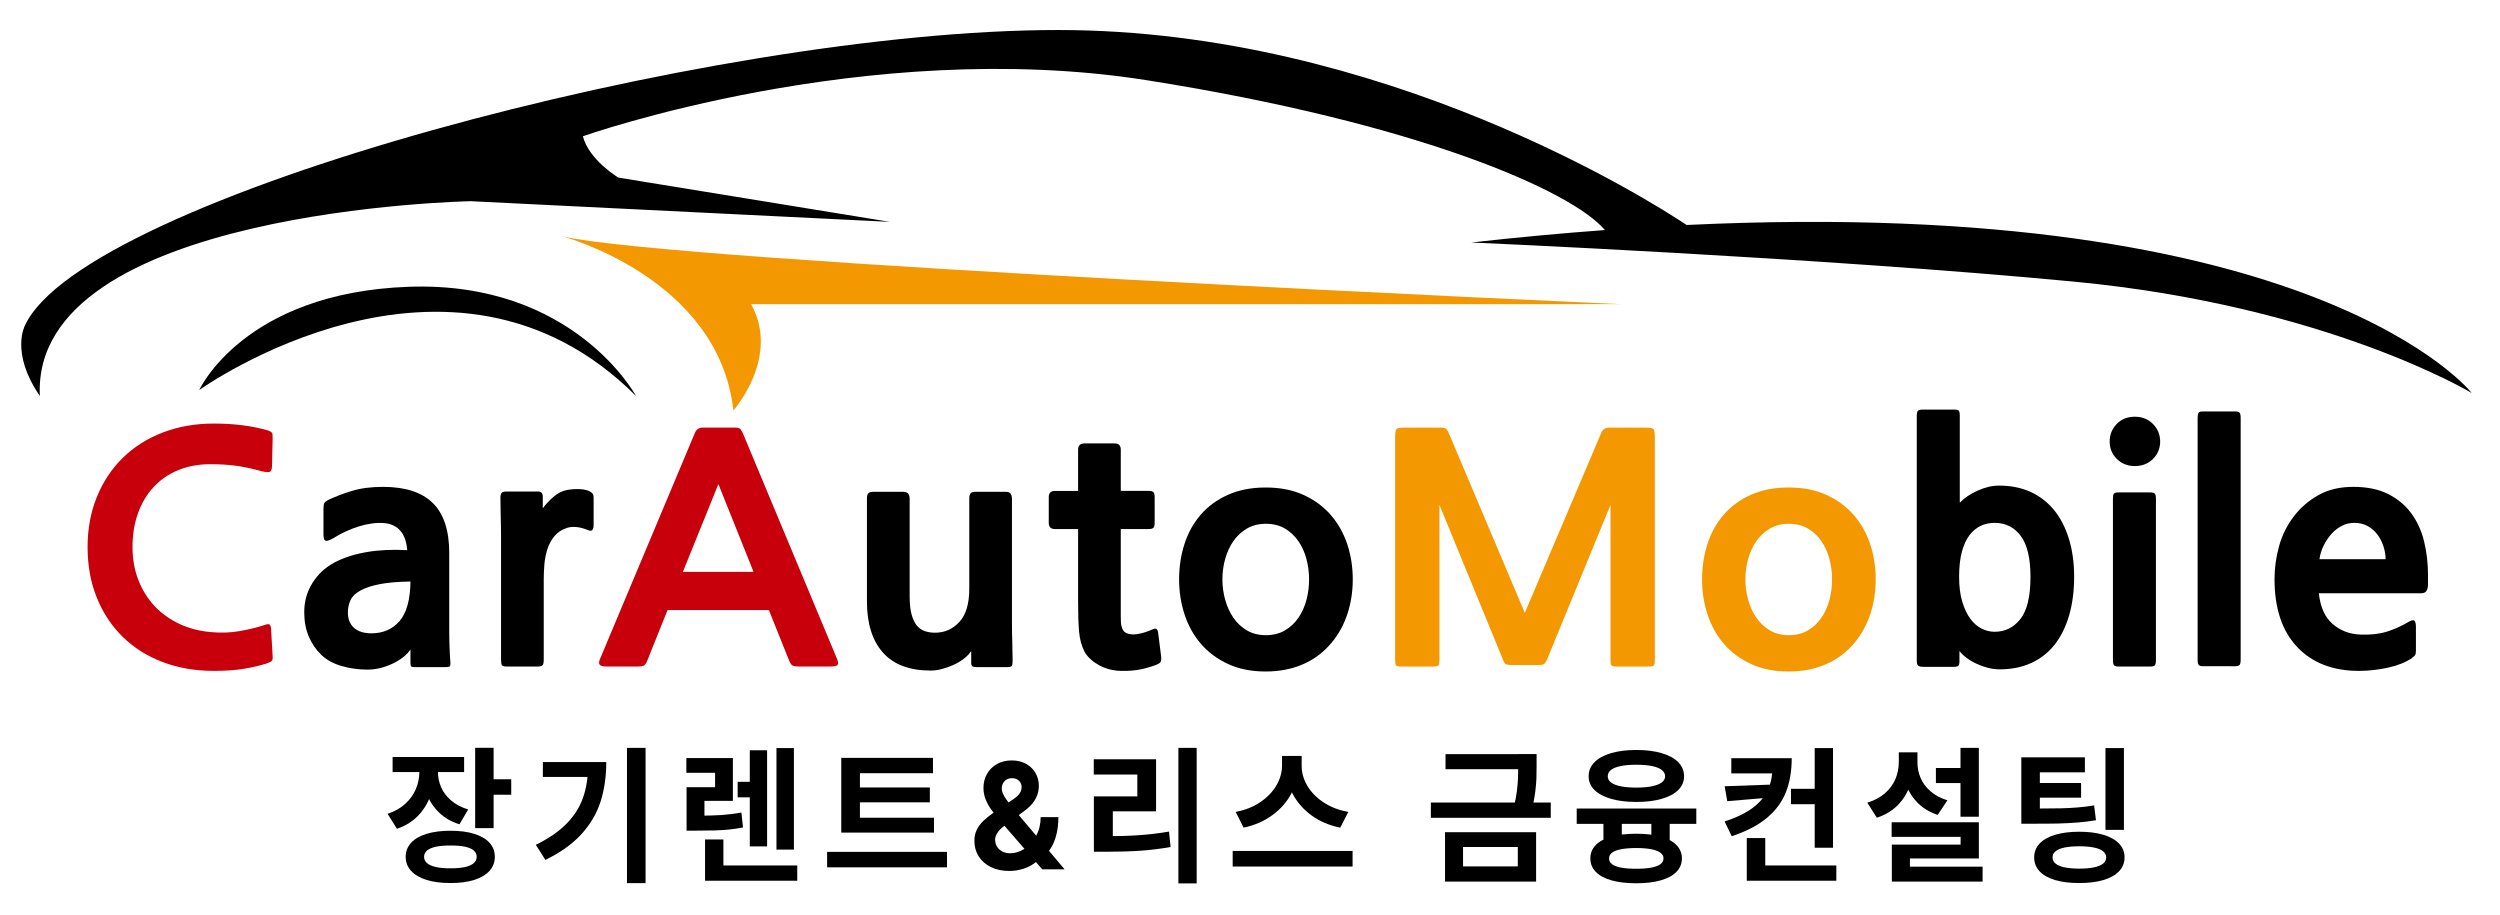
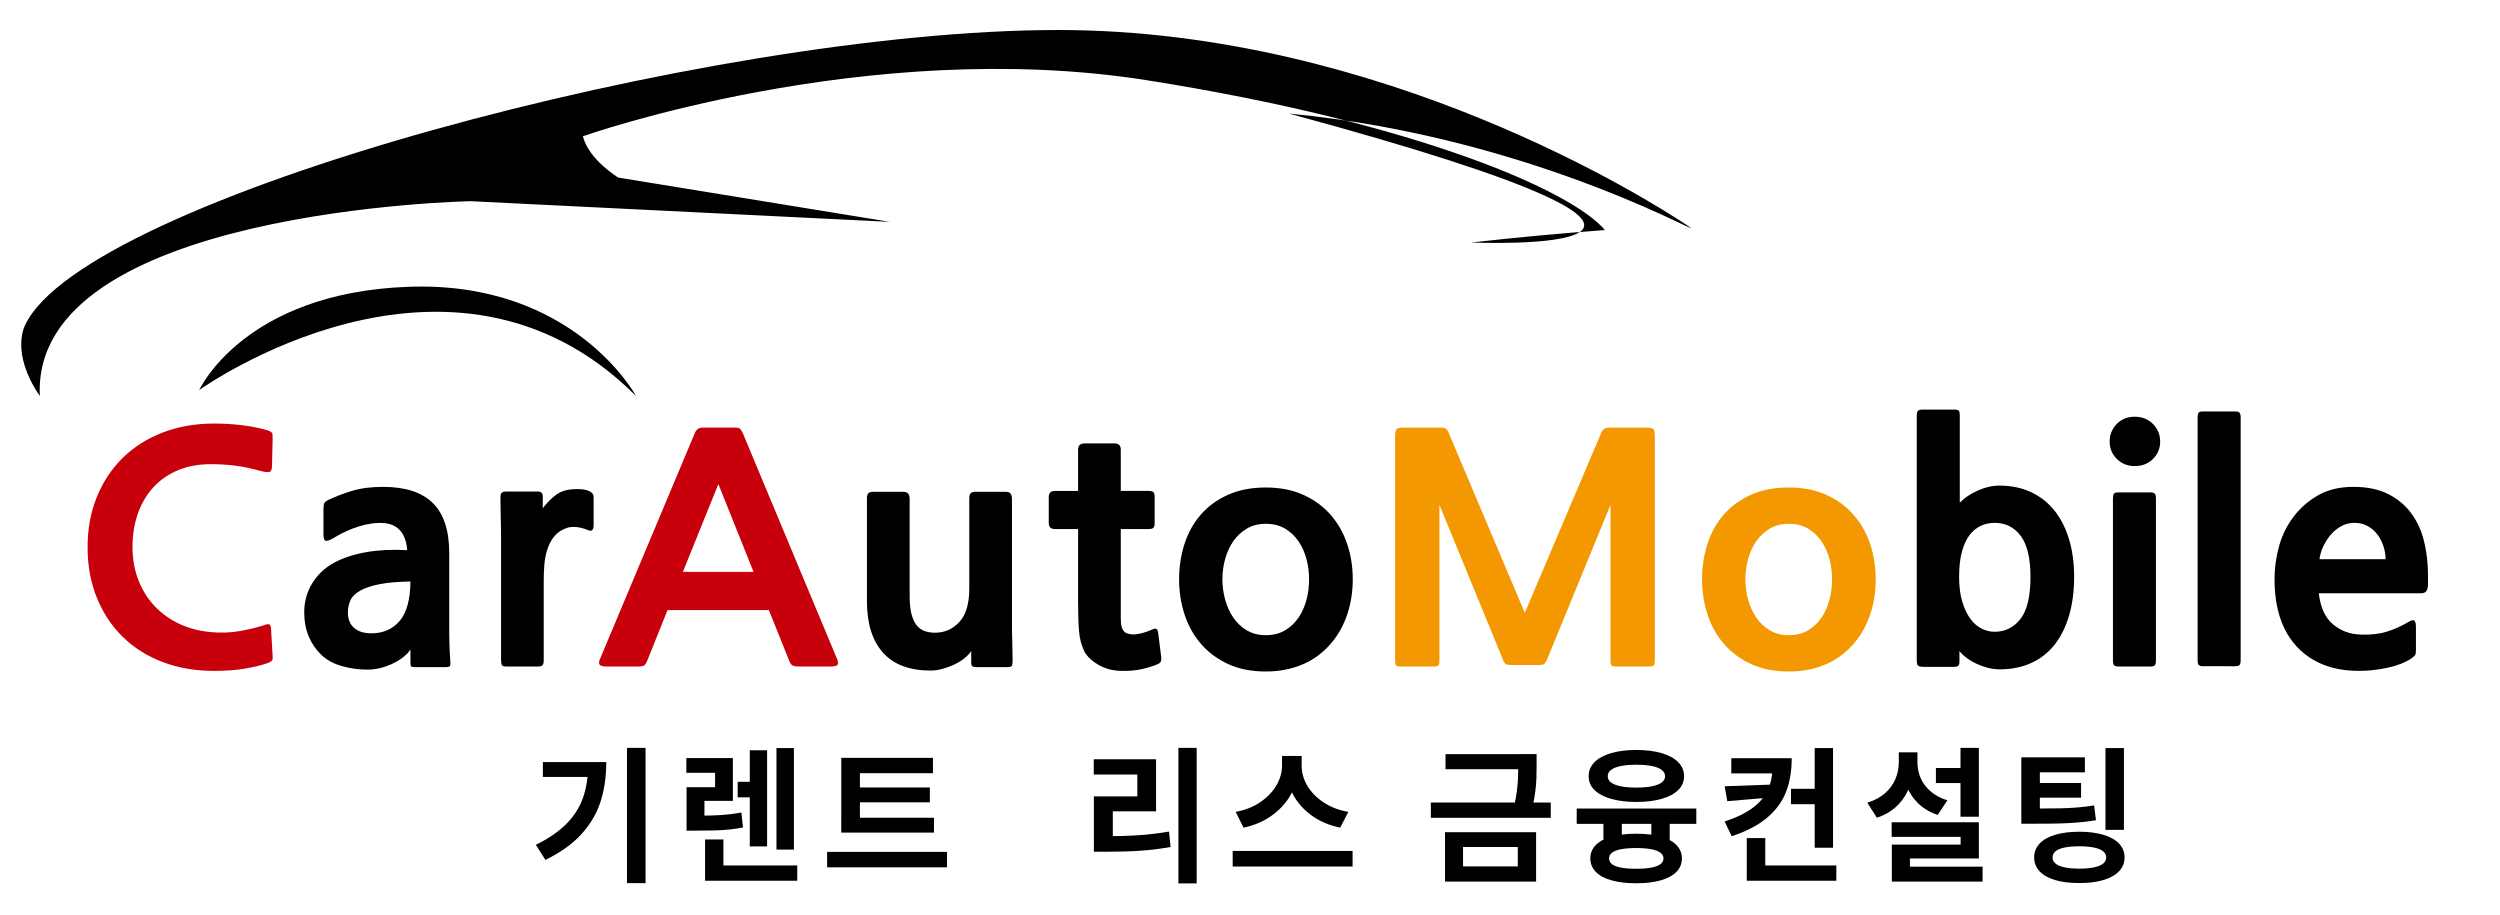
<svg xmlns="http://www.w3.org/2000/svg" version="1.1" id="레이어_1" x="0px" y="0px" width="197.5px" height="72.25px" viewBox="0 0 197.5 72.25" enable-background="new 0 0 197.5 72.25" xml:space="preserve">
-   <path fill="#F39800" d="M128.119,24.029c0,0-75.237-3.331-83.703-5.362c0,0,12.357,3.264,13.523,13.756c0,0,3.73-4.197,1.399-8.394  H128.119z" />
-   <path d="M116.229,19.158c3.686-0.416,7.19-0.734,10.559-0.984c-2.595-3.082-14.686-8.441-36.206-11.839  c-22.15-3.498-44.533,4.43-44.533,4.43c0.467,1.865,2.798,3.264,2.798,3.264l21.45,3.498l-33.108-1.632  c0,0-34.781,0.648-34.04,15.389c-2.371-3.45-1.166-5.596-1.166-5.596C6.645,15.661,56.074,2.371,83.586,2.371  c25.671,0,46.927,13.584,49.658,15.402c49.804-2.369,62.023,13.276,62.023,13.276s-11.42-6.895-31.404-8.798  C143.88,20.348,116.229,19.158,116.229,19.158" />
+   <path d="M116.229,19.158c3.686-0.416,7.19-0.734,10.559-0.984c-2.595-3.082-14.686-8.441-36.206-11.839  c-22.15-3.498-44.533,4.43-44.533,4.43c0.467,1.865,2.798,3.264,2.798,3.264l21.45,3.498l-33.108-1.632  c0,0-34.781,0.648-34.04,15.389c-2.371-3.45-1.166-5.596-1.166-5.596C6.645,15.661,56.074,2.371,83.586,2.371  c25.671,0,46.927,13.584,49.658,15.402s-11.42-6.895-31.404-8.798  C143.88,20.348,116.229,19.158,116.229,19.158" />
  <path d="M32.292,22.655c-13.056,0.466-16.554,8.16-16.554,8.16s19.818-14.222,34.507,0.467  C50.245,31.282,45.349,22.189,32.292,22.655" />
  <path fill="#C7000B" d="M21.075,52.41c-0.498,0.163-1.086,0.303-1.764,0.417C18.633,52.942,17.832,53,16.905,53  c-1.476,0-2.828-0.233-4.054-0.699c-1.227-0.467-2.278-1.127-3.153-1.986c-0.875-0.857-1.558-1.888-2.046-3.088  c-0.489-1.202-0.733-2.538-0.733-4.01c0-1.438,0.244-2.756,0.733-3.958c0.488-1.201,1.171-2.23,2.046-3.089  c0.875-0.859,1.927-1.524,3.153-1.999c1.227-0.473,2.579-0.71,4.054-0.71c0.771,0,1.519,0.044,2.24,0.134  c0.72,0.09,1.39,0.226,2.007,0.404c0.239,0.082,0.365,0.18,0.373,0.294c0.009,0.115,0.013,0.254,0.013,0.417l-0.051,2.108  c0,0.277-0.069,0.433-0.206,0.465c-0.138,0.034-0.361,0.01-0.67-0.072c-0.772-0.213-1.463-0.356-2.072-0.43  c-0.61-0.074-1.239-0.111-1.893-0.111c-0.96,0-1.822,0.16-2.586,0.479c-0.764,0.317-1.412,0.768-1.944,1.348  s-0.94,1.271-1.223,2.071c-0.283,0.803-0.425,1.686-0.425,2.647c0,0.948,0.155,1.819,0.464,2.612  c0.309,0.792,0.738,1.479,1.287,2.06c0.549,0.579,1.197,1.045,1.944,1.397c0.747,0.351,1.565,0.566,2.458,0.649  c0.824,0.081,1.613,0.053,2.368-0.087c0.755-0.139,1.374-0.289,1.854-0.454c0.223-0.08,0.369-0.102,0.438-0.062  c0.068,0.043,0.11,0.144,0.129,0.308l0.128,2.206c0.017,0.181-0.007,0.303-0.077,0.367C21.392,52.279,21.264,52.345,21.075,52.41" />
  <path d="M32.787,52.705c-0.155,0-0.253-0.017-0.296-0.05c-0.043-0.032-0.065-0.13-0.065-0.293v-1.055  c-0.292,0.441-0.768,0.818-1.427,1.127c-0.661,0.311-1.318,0.466-1.97,0.466c-0.704,0-1.382-0.094-2.034-0.282  c-0.651-0.187-1.189-0.481-1.608-0.881c-0.421-0.401-0.751-0.884-0.991-1.446c-0.241-0.564-0.361-1.206-0.361-1.926  c0-0.849,0.215-1.618,0.644-2.303c0.429-0.688,1-1.222,1.712-1.607c0.712-0.384,1.558-0.661,2.536-0.834  c0.978-0.171,2.06-0.224,3.244-0.159c-0.103-1.29-0.688-2-1.751-2.132c-0.343-0.033-0.69-0.025-1.042,0.025  c-0.352,0.048-0.696,0.125-1.03,0.231c-0.334,0.105-0.657,0.229-0.966,0.369c-0.309,0.137-0.583,0.28-0.824,0.428  c-0.36,0.229-0.617,0.344-0.772,0.344c-0.154,0-0.232-0.164-0.232-0.491v-2.034c0-0.212,0.022-0.364,0.065-0.454  c0.042-0.09,0.167-0.184,0.373-0.281c0.515-0.245,1.12-0.475,1.814-0.687c0.695-0.212,1.515-0.318,2.458-0.318  c1.751,0,3.059,0.425,3.925,1.274c0.867,0.851,1.3,2.165,1.3,3.946v5.59v0.698c0,0.255,0.003,0.512,0.013,0.772  c0.009,0.263,0.017,0.511,0.026,0.748c0.008,0.237,0.021,0.444,0.038,0.626c0.035,0.326,0.017,0.506-0.051,0.538  c-0.069,0.033-0.189,0.05-0.36,0.05H32.787z M32.426,45.939c-0.978,0.015-1.785,0.085-2.419,0.207s-1.145,0.291-1.532,0.504  c-0.386,0.212-0.648,0.464-0.785,0.76c-0.137,0.295-0.206,0.622-0.206,0.979c0,0.524,0.163,0.929,0.489,1.214  c0.326,0.287,0.781,0.429,1.365,0.429c0.927,0,1.668-0.322,2.227-0.968C32.122,48.418,32.409,47.377,32.426,45.939" />
  <path d="M46.431,41.869c-0.327-0.13-0.627-0.208-0.902-0.233c-0.274-0.024-0.514-0.004-0.72,0.062  c-0.412,0.132-0.743,0.344-0.992,0.638s-0.437,0.638-0.566,1.03c-0.129,0.392-0.21,0.8-0.245,1.226  c-0.034,0.424-0.051,0.834-0.051,1.227v6.323c0,0.197-0.03,0.331-0.09,0.405c-0.061,0.072-0.185,0.109-0.374,0.109h-2.471  c-0.189,0-0.309-0.032-0.361-0.098c-0.05-0.064-0.076-0.213-0.076-0.44v-9.709c0-0.522-0.01-1.069-0.026-1.642  c-0.017-0.573-0.024-1.047-0.024-1.423c0-0.212,0.034-0.352,0.103-0.417c0.068-0.065,0.197-0.098,0.386-0.098h2.471  c0.258,0,0.387,0.132,0.387,0.393v0.935c0.222-0.312,0.506-0.613,0.848-0.908c0.343-0.295,0.704-0.476,1.082-0.542  c0.36-0.064,0.716-0.085,1.068-0.061c0.352,0.025,0.622,0.101,0.811,0.233c0.086,0.065,0.142,0.126,0.167,0.185  c0.026,0.057,0.04,0.15,0.04,0.28v2.134c0,0.18-0.035,0.31-0.104,0.392C46.721,41.951,46.601,41.951,46.431,41.869" />
  <path fill="#C7000B" d="M63.084,52.655c-0.189,0-0.335-0.021-0.438-0.061c-0.103-0.041-0.197-0.16-0.283-0.355l-1.622-4.045h-8.005  l-1.622,4.045c-0.086,0.195-0.176,0.314-0.271,0.355c-0.093,0.04-0.235,0.061-0.424,0.061h-2.497c-0.275,0-0.455-0.044-0.541-0.134  c-0.085-0.09-0.077-0.249,0.026-0.479l7.491-17.847c0.12-0.278,0.326-0.417,0.618-0.417h2.497c0.223,0,0.369,0.029,0.438,0.086  c0.068,0.057,0.146,0.176,0.232,0.356l7.438,17.822c0.102,0.245,0.115,0.408,0.039,0.49c-0.077,0.082-0.263,0.122-0.554,0.122  H63.084z M53.946,45.18h5.586l-2.78-6.938L53.946,45.18z" />
  <path d="M77.189,52.705c-0.189,0-0.313-0.025-0.373-0.075c-0.06-0.047-0.09-0.137-0.09-0.268V51.43  c-0.153,0.229-0.355,0.438-0.604,0.626c-0.25,0.188-0.519,0.347-0.812,0.478c-0.292,0.13-0.591,0.236-0.9,0.318  c-0.309,0.082-0.601,0.123-0.875,0.123c-1.683,0-2.944-0.475-3.785-1.422c-0.841-0.948-1.262-2.295-1.262-4.046v-8.139  c0-0.18,0.035-0.31,0.103-0.392c0.069-0.082,0.198-0.122,0.387-0.122h2.368c0.206,0,0.343,0.054,0.412,0.158  c0.069,0.107,0.104,0.234,0.104,0.381v7.696c0,0.572,0.046,1.043,0.142,1.411c0.094,0.367,0.227,0.662,0.399,0.882  c0.171,0.221,0.382,0.376,0.631,0.466c0.248,0.09,0.527,0.136,0.835,0.136c0.755,0,1.395-0.282,1.917-0.847  c0.524-0.563,0.787-1.442,0.787-2.636v-7.134c0-0.18,0.034-0.31,0.103-0.392c0.068-0.082,0.197-0.122,0.386-0.122h2.393  c0.207,0,0.339,0.057,0.399,0.171c0.06,0.114,0.09,0.246,0.09,0.392v9.831c0,0.489,0.008,1.001,0.026,1.532  c0.017,0.531,0.026,1,0.026,1.41c0,0.212-0.022,0.35-0.065,0.417c-0.043,0.065-0.183,0.098-0.423,0.098H77.189z" />
  <path d="M91.425,52.484c-0.344,0.146-0.756,0.272-1.235,0.38c-0.481,0.106-1.03,0.151-1.648,0.136  c-0.635-0.018-1.21-0.168-1.725-0.454c-0.515-0.287-0.892-0.634-1.133-1.043c-0.239-0.473-0.386-1.008-0.437-1.604  c-0.052-0.597-0.077-1.369-0.077-2.316v-5.787h-1.828c-0.327,0-0.49-0.163-0.49-0.489v-2.034c0-0.327,0.163-0.491,0.49-0.491h1.828  V35.52c0-0.326,0.17-0.49,0.513-0.49h2.369c0.326,0,0.489,0.165,0.489,0.49v3.261h2.189c0.206,0,0.337,0.037,0.399,0.109  c0.06,0.074,0.089,0.202,0.089,0.382v2.034c0,0.179-0.029,0.306-0.089,0.38c-0.062,0.072-0.193,0.109-0.399,0.109h-2.189v5.493  v1.434c0,0.367,0.017,0.608,0.052,0.723c0.067,0.311,0.214,0.508,0.437,0.588c0.223,0.082,0.464,0.107,0.721,0.075  c0.258-0.033,0.506-0.091,0.747-0.172c0.24-0.083,0.429-0.155,0.566-0.221c0.138-0.065,0.241-0.071,0.309-0.013  c0.069,0.057,0.112,0.175,0.129,0.355l0.232,1.838c0.017,0.147,0.007,0.266-0.027,0.355C91.673,52.341,91.579,52.418,91.425,52.484" />
  <path d="M105.222,50.743c-0.637,0.77-1.396,1.346-2.279,1.729c-0.884,0.385-1.865,0.576-2.947,0.576  c-1.133,0-2.124-0.196-2.972-0.588c-0.85-0.393-1.562-0.919-2.137-1.581c-0.576-0.663-1.009-1.435-1.3-2.317  c-0.292-0.882-0.438-1.814-0.438-2.794c0-0.98,0.141-1.913,0.426-2.795c0.282-0.883,0.712-1.654,1.287-2.317  c0.575-0.662,1.291-1.185,2.149-1.568c0.857-0.384,1.853-0.576,2.985-0.576s2.128,0.195,2.986,0.589  c0.858,0.393,1.574,0.919,2.148,1.581c0.575,0.662,1.009,1.431,1.301,2.305c0.291,0.874,0.437,1.802,0.437,2.782  c0,0.964-0.141,1.876-0.424,2.733S105.751,50.107,105.222,50.743 M99.995,41.379c-0.566,0-1.064,0.127-1.493,0.379  c-0.429,0.255-0.785,0.586-1.069,0.994c-0.283,0.408-0.496,0.875-0.643,1.397c-0.146,0.522-0.219,1.063-0.219,1.618  s0.073,1.095,0.219,1.617c0.146,0.524,0.36,0.993,0.643,1.409c0.284,0.417,0.64,0.753,1.069,1.005  c0.429,0.255,0.927,0.381,1.493,0.381c0.584,0,1.09-0.126,1.519-0.381c0.429-0.252,0.784-0.588,1.068-1.005  c0.283-0.416,0.493-0.885,0.631-1.409c0.138-0.522,0.205-1.062,0.205-1.617c0-0.54-0.067-1.07-0.205-1.593  c-0.138-0.523-0.348-0.994-0.631-1.411c-0.284-0.415-0.64-0.751-1.068-1.006C101.085,41.506,100.579,41.379,99.995,41.379" />
  <path fill="#F39800" d="M127.718,52.655c-0.223,0-0.36-0.028-0.411-0.086c-0.052-0.058-0.077-0.183-0.077-0.379V39.884l-5.02,12.233  c-0.086,0.179-0.164,0.293-0.232,0.343c-0.068,0.048-0.197,0.073-0.386,0.073h-2.24c-0.188,0-0.321-0.025-0.398-0.073  c-0.077-0.05-0.151-0.164-0.219-0.343l-5.02-12.233V52.19c0,0.196-0.025,0.321-0.078,0.379c-0.051,0.058-0.188,0.086-0.411,0.086  h-2.522c-0.223,0-0.359-0.028-0.411-0.086s-0.078-0.183-0.078-0.379V34.515c0-0.343,0.039-0.552,0.115-0.625  c0.077-0.074,0.287-0.11,0.632-0.11h2.883c0.155,0,0.274,0.024,0.361,0.074c0.084,0.048,0.162,0.155,0.229,0.318l6.024,14.244  l6.049-14.244c0.103-0.261,0.318-0.392,0.645-0.392h2.805c0.362,0,0.579,0.037,0.657,0.11c0.077,0.073,0.116,0.282,0.116,0.625  V52.19c0,0.196-0.031,0.321-0.092,0.379c-0.059,0.058-0.192,0.086-0.397,0.086H127.718z" />
  <path fill="#F39800" d="M146.535,50.743c-0.636,0.77-1.395,1.346-2.278,1.729c-0.884,0.385-1.865,0.576-2.947,0.576  c-1.133,0-2.124-0.196-2.973-0.588c-0.851-0.393-1.562-0.919-2.136-1.581c-0.578-0.663-1.01-1.435-1.301-2.317  c-0.291-0.882-0.438-1.814-0.438-2.794c0-0.98,0.142-1.913,0.426-2.795c0.283-0.883,0.712-1.654,1.287-2.317  c0.574-0.662,1.291-1.185,2.149-1.568c0.857-0.384,1.853-0.576,2.985-0.576c1.132,0,2.128,0.195,2.986,0.589  c0.857,0.393,1.573,0.919,2.147,1.581c0.575,0.662,1.01,1.431,1.302,2.305c0.29,0.874,0.437,1.802,0.437,2.782  c0,0.964-0.141,1.876-0.424,2.733C147.474,49.358,147.066,50.107,146.535,50.743 M141.31,41.379c-0.566,0-1.064,0.127-1.493,0.379  c-0.429,0.255-0.784,0.586-1.069,0.994c-0.282,0.408-0.496,0.875-0.642,1.397c-0.146,0.522-0.22,1.063-0.22,1.618  s0.073,1.095,0.22,1.617c0.146,0.524,0.359,0.993,0.642,1.409c0.285,0.417,0.641,0.753,1.069,1.005  c0.429,0.255,0.927,0.381,1.493,0.381c0.583,0,1.089-0.126,1.519-0.381c0.429-0.252,0.784-0.588,1.068-1.005  c0.283-0.416,0.493-0.885,0.63-1.409c0.139-0.522,0.206-1.062,0.206-1.617c0-0.54-0.067-1.07-0.206-1.593  c-0.137-0.523-0.347-0.994-0.63-1.411c-0.284-0.415-0.64-0.751-1.068-1.006C142.398,41.506,141.893,41.379,141.31,41.379" />
  <path d="M154.798,52.239c0,0.179-0.03,0.298-0.09,0.355c-0.062,0.057-0.176,0.086-0.349,0.086h-2.393  c-0.207,0-0.349-0.029-0.426-0.086c-0.077-0.058-0.116-0.2-0.116-0.429V32.872c0-0.229,0.034-0.372,0.104-0.429  s0.196-0.086,0.386-0.086h2.445c0.206,0,0.335,0.028,0.386,0.086c0.053,0.058,0.078,0.201,0.078,0.429v6.839  c0.36-0.374,0.832-0.694,1.417-0.955c0.582-0.262,1.148-0.393,1.698-0.393c0.927,0,1.755,0.168,2.482,0.503  c0.73,0.334,1.349,0.813,1.854,1.434c0.506,0.621,0.896,1.378,1.17,2.269c0.275,0.891,0.413,1.892,0.413,3.003  c0,1.128-0.133,2.145-0.399,3.052c-0.266,0.908-0.647,1.675-1.144,2.306c-0.499,0.628-1.113,1.11-1.843,1.445  s-1.566,0.503-2.508,0.503c-0.31,0-0.618-0.042-0.927-0.122c-0.31-0.082-0.606-0.189-0.888-0.32  c-0.285-0.13-0.547-0.285-0.787-0.465s-0.429-0.359-0.565-0.54V52.239z M157.577,41.306c-0.396,0-0.759,0.078-1.095,0.233  c-0.332,0.155-0.63,0.399-0.888,0.734c-0.256,0.335-0.458,0.772-0.604,1.312c-0.146,0.54-0.22,1.202-0.22,1.986  c0,0.752,0.081,1.401,0.245,1.949c0.163,0.547,0.374,0.996,0.63,1.348c0.258,0.353,0.554,0.613,0.889,0.785  c0.334,0.171,0.683,0.257,1.042,0.257c0.823,0,1.501-0.335,2.033-1.005c0.532-0.671,0.798-1.781,0.798-3.334  c0-1.472-0.256-2.55-0.771-3.236C159.122,41.648,158.435,41.306,157.577,41.306" />
  <path d="M168.646,36.819c-0.566,0-1.039-0.188-1.416-0.564c-0.378-0.376-0.566-0.833-0.566-1.373c0-0.538,0.185-1,0.554-1.384  c0.368-0.385,0.844-0.576,1.429-0.576c0.582,0,1.063,0.191,1.441,0.576c0.377,0.385,0.565,0.846,0.565,1.384  c0,0.54-0.188,0.997-0.565,1.373C169.71,36.631,169.229,36.819,168.646,36.819 M167.334,52.655c-0.155,0-0.263-0.032-0.322-0.098  c-0.061-0.064-0.09-0.195-0.09-0.392V39.394c0-0.196,0.025-0.327,0.076-0.393c0.053-0.064,0.163-0.099,0.336-0.099h2.548  c0.171,0,0.287,0.034,0.348,0.099c0.059,0.065,0.089,0.196,0.089,0.393v12.772c0,0.196-0.03,0.327-0.089,0.392  c-0.061,0.065-0.177,0.098-0.348,0.098H167.334z" />
  <path d="M174.025,52.631c-0.154,0-0.263-0.032-0.322-0.098c-0.061-0.065-0.091-0.195-0.091-0.393V32.995  c0-0.196,0.026-0.326,0.077-0.393c0.053-0.065,0.162-0.098,0.336-0.098h2.548c0.171,0,0.287,0.033,0.349,0.098  c0.059,0.066,0.09,0.197,0.09,0.393v19.146c0,0.197-0.031,0.327-0.09,0.393c-0.062,0.065-0.178,0.098-0.349,0.098H174.025z" />
  <path d="M191.812,46.258c-0.017,0.196-0.065,0.348-0.143,0.453c-0.077,0.107-0.219,0.158-0.425,0.158h-8.056  c0.12,1.097,0.484,1.906,1.093,2.429c0.609,0.522,1.336,0.8,2.176,0.833c0.789,0.033,1.48-0.04,2.071-0.221  c0.593-0.18,1.163-0.434,1.712-0.761c0.241-0.146,0.402-0.188,0.49-0.122c0.084,0.065,0.128,0.237,0.128,0.516v1.837  c0,0.181-0.021,0.304-0.063,0.368c-0.043,0.065-0.143,0.157-0.297,0.27c-0.497,0.327-1.128,0.572-1.893,0.737  c-0.762,0.162-1.514,0.245-2.251,0.245c-2.061,0-3.686-0.63-4.879-1.888c-1.191-1.26-1.788-3.049-1.788-5.37  c0-0.865,0.12-1.732,0.36-2.598c0.239-0.867,0.626-1.647,1.159-2.342c0.53-0.694,1.183-1.258,1.955-1.692  c0.772-0.433,1.69-0.648,2.755-0.648c1.08,0,1.994,0.188,2.741,0.563c0.746,0.376,1.355,0.883,1.827,1.52  c0.472,0.638,0.811,1.378,1.017,2.219c0.206,0.842,0.31,1.738,0.31,2.684V46.258z M185.993,41.306c-0.359,0-0.695,0.081-1.003,0.245  c-0.31,0.163-0.58,0.376-0.813,0.637c-0.23,0.262-0.433,0.564-0.604,0.907c-0.172,0.343-0.284,0.703-0.336,1.08h5.227  c0-0.327-0.056-0.663-0.167-1.005c-0.111-0.346-0.267-0.651-0.464-0.921s-0.45-0.494-0.758-0.675  C186.767,41.396,186.405,41.306,185.993,41.306" />
-   <path d="M33.986,62.906c-0.218,0.598-0.549,1.12-0.991,1.569c-0.443,0.448-0.989,0.781-1.638,0.999l-0.737-1.182  c0.556-0.183,1.021-0.445,1.396-0.79c0.376-0.344,0.656-0.734,0.838-1.171c0.182-0.436,0.273-0.889,0.276-1.362v-0.705h1.188v0.705  C34.316,61.665,34.205,62.311,33.986,62.906 M36.665,60.995h-5.649v-1.194h5.649V60.995z M37.461,65.872  c0.526,0.161,0.929,0.396,1.21,0.707c0.281,0.31,0.42,0.678,0.42,1.107c0,0.431-0.141,0.803-0.422,1.115  c-0.282,0.309-0.686,0.548-1.211,0.716c-0.527,0.164-1.147,0.245-1.863,0.242c-0.725,0.003-1.355-0.078-1.888-0.242  c-0.535-0.168-0.943-0.407-1.229-0.716c-0.286-0.313-0.429-0.685-0.429-1.115c0-0.43,0.143-0.798,0.429-1.107  c0.286-0.311,0.694-0.546,1.227-0.707c0.533-0.163,1.163-0.243,1.891-0.243C36.313,65.629,36.937,65.709,37.461,65.872   M34.852,62.198c0.17,0.39,0.434,0.737,0.791,1.043c0.356,0.307,0.805,0.542,1.344,0.707l-0.688,1.17  c-0.636-0.195-1.169-0.5-1.599-0.914c-0.431-0.413-0.752-0.896-0.967-1.448c-0.213-0.551-0.318-1.149-0.318-1.794v-0.697h1.182  v0.697C34.596,61.396,34.681,61.808,34.852,62.198 M34.448,66.889c-0.312,0.065-0.546,0.165-0.706,0.299s-0.24,0.3-0.24,0.499  c0,0.202,0.081,0.369,0.24,0.504s0.395,0.236,0.706,0.305c0.312,0.069,0.693,0.103,1.147,0.1c0.452,0.003,0.833-0.03,1.138-0.1  c0.307-0.068,0.537-0.17,0.692-0.305s0.233-0.302,0.233-0.504c0-0.199-0.078-0.365-0.233-0.499s-0.386-0.233-0.692-0.299  c-0.305-0.065-0.686-0.096-1.138-0.094C35.141,66.793,34.759,66.823,34.448,66.889 M38.995,65.422h-1.457v-6.343h1.457V65.422z   M40.387,62.783h-1.804v-1.221h1.804V62.783z" />
  <path d="M47.446,63.32c-0.299,0.934-0.801,1.789-1.507,2.569c-0.708,0.781-1.659,1.46-2.852,2.042l-0.757-1.19  c0.994-0.488,1.793-1.034,2.397-1.639c0.605-0.606,1.044-1.287,1.318-2.044c0.272-0.756,0.411-1.622,0.414-2.599v-0.258h1.437  C47.894,61.348,47.744,62.388,47.446,63.32 M47.128,61.377h-4.242v-1.175h4.242V61.377z M50.999,69.767h-1.468V59.079h1.468V69.767z  " />
  <path d="M57.897,63.269h-2.246v1.708h-1.412V62.19h2.253V61.05h-2.27v-1.163h3.675V63.269z M56.95,64.391  c0.527-0.035,1.066-0.101,1.619-0.2l0.129,1.177c-0.375,0.075-0.749,0.13-1.118,0.167c-0.368,0.035-0.745,0.058-1.13,0.069  c-0.385,0.011-0.874,0.017-1.467,0.017h-0.032h-0.712v-1.183h0.712C55.756,64.441,56.421,64.425,56.95,64.391 M57.149,69.268H55.7  v-2.95h1.449V69.268z M62.982,69.578H55.7v-1.207h7.283V69.578z M60.23,62.987h-1.955v-1.225h1.955V62.987z M60.601,66.865h-1.368  v-7.593h1.368V66.865z M62.718,67.117h-1.377v-8.022h1.377V67.117z" />
  <path d="M74.814,68.521h-9.472V67.3h9.472V68.521z M73.704,61.082h-5.77v3.842h-1.473v-5.053h7.243V61.082z M73.784,65.778H66.46  V64.6h7.324V65.778z M73.458,63.384h-5.96v-1.173h5.96V63.384z" />
-   <path d="M78.274,68.495c-0.417-0.207-0.737-0.491-0.962-0.852c-0.224-0.361-0.336-0.767-0.336-1.218c0-0.32,0.063-0.609,0.188-0.867  c0.124-0.258,0.298-0.491,0.517-0.704c0.22-0.211,0.502-0.437,0.845-0.678l1.582-1.078c0.139-0.092,0.253-0.187,0.341-0.284  c0.089-0.099,0.154-0.2,0.197-0.308c0.042-0.106,0.064-0.22,0.064-0.341c0-0.117-0.03-0.229-0.092-0.336  c-0.063-0.105-0.151-0.191-0.269-0.257c-0.116-0.065-0.25-0.097-0.404-0.097c-0.158,0-0.297,0.036-0.418,0.107  c-0.12,0.072-0.215,0.168-0.283,0.29c-0.069,0.122-0.103,0.255-0.103,0.398c0,0.153,0.036,0.307,0.111,0.466  c0.073,0.157,0.167,0.314,0.282,0.47c0.113,0.157,0.273,0.361,0.481,0.617l0.185,0.231l3.907,4.625H82.34l-3.251-3.746  c-0.063-0.071-0.131-0.154-0.209-0.249c-0.244-0.287-0.449-0.549-0.612-0.783c-0.164-0.235-0.301-0.493-0.411-0.774  c-0.109-0.28-0.164-0.573-0.164-0.881c0-0.409,0.094-0.78,0.282-1.109c0.188-0.332,0.45-0.591,0.789-0.78  c0.337-0.19,0.726-0.284,1.167-0.284c0.426,0,0.801,0.09,1.126,0.271c0.324,0.179,0.575,0.42,0.748,0.725  c0.175,0.305,0.263,0.637,0.263,0.999c0,0.264-0.042,0.511-0.127,0.743s-0.208,0.451-0.371,0.652  c-0.163,0.202-0.362,0.39-0.599,0.563l-1.677,1.253c-0.152,0.115-0.279,0.23-0.378,0.35c-0.099,0.118-0.174,0.239-0.225,0.359  c-0.051,0.119-0.077,0.234-0.077,0.342c0,0.205,0.049,0.389,0.147,0.551c0.098,0.164,0.239,0.293,0.421,0.387  c0.183,0.094,0.393,0.141,0.631,0.141c0.39,0,0.769-0.122,1.141-0.367c0.371-0.244,0.674-0.584,0.908-1.02  c0.234-0.437,0.35-0.926,0.35-1.467h1.4c0,0.512-0.052,0.975-0.159,1.387c-0.105,0.414-0.253,0.771-0.441,1.07  c-0.188,0.3-0.416,0.557-0.683,0.77c-0.083,0.057-0.159,0.104-0.226,0.146c-0.079,0.049-0.156,0.099-0.23,0.148  c-0.293,0.244-0.625,0.427-0.999,0.548c-0.375,0.121-0.755,0.182-1.141,0.182C79.177,68.806,78.691,68.703,78.274,68.495" />
  <path d="M91.33,64.094h-3.417v2.428h-1.497v-3.605h3.433v-1.729h-3.442v-1.208h4.922V64.094z M89.979,65.98  c0.777-0.052,1.567-0.146,2.373-0.285l0.124,1.216c-0.796,0.144-1.591,0.242-2.381,0.296c-0.792,0.054-1.708,0.082-2.749,0.082  h-0.929v-1.229h0.929C88.325,66.061,89.202,66.034,89.979,65.98 M94.537,69.79h-1.444V59.079h1.444V69.79z" />
  <path d="M106.854,68.454h-9.472v-1.232h9.472V68.454z M102.03,62.662c-0.353,0.676-0.854,1.252-1.508,1.729  c-0.653,0.48-1.413,0.811-2.28,0.993l-0.623-1.246c0.74-0.135,1.388-0.391,1.944-0.769c0.555-0.378,0.979-0.819,1.273-1.323  s0.441-1.024,0.445-1.558v-0.769h1.274v0.769C102.557,61.263,102.382,61.988,102.03,62.662 M103.268,62.057  c0.294,0.506,0.721,0.947,1.279,1.321c0.56,0.375,1.217,0.63,1.97,0.761l-0.64,1.246c-0.872-0.178-1.632-0.504-2.28-0.977  c-0.647-0.476-1.146-1.052-1.493-1.727c-0.35-0.677-0.523-1.408-0.521-2.192v-0.769h1.247v0.769  C102.828,61.028,102.974,61.552,103.268,62.057" />
  <path d="M122.51,64.608h-9.473V63.4h9.473V64.608z M121.352,69.645h-7.195v-3.903h7.195V69.645z M120.82,60.767h-6.624v-1.193h6.624  V60.767z M115.581,68.445h4.325v-1.534h-4.325V68.445z M121.392,60.46c0,0.397-0.006,0.748-0.016,1.05  c-0.012,0.301-0.04,0.642-0.088,1.021c-0.047,0.378-0.119,0.779-0.219,1.206l-1.457-0.041c0.1-0.424,0.173-0.822,0.22-1.194  c0.047-0.37,0.075-0.701,0.089-0.992c0.012-0.291,0.02-0.642,0.022-1.055v-0.032v-0.85h1.448v0.85V60.46z" />
  <path d="M134.008,65.086h-9.448v-1.211h9.448V65.086z M131.269,59.497c0.567,0.167,1.006,0.405,1.312,0.718  c0.308,0.313,0.461,0.683,0.461,1.112c0,0.417-0.153,0.778-0.461,1.082c-0.306,0.306-0.744,0.539-1.312,0.701  c-0.566,0.163-1.231,0.245-1.995,0.245c-0.763,0-1.429-0.082-1.997-0.245c-0.566-0.162-1.005-0.396-1.313-0.701  c-0.31-0.304-0.462-0.665-0.46-1.082c-0.002-0.43,0.15-0.799,0.46-1.112c0.308-0.313,0.746-0.551,1.314-0.718  c0.569-0.166,1.234-0.249,1.995-0.249C130.037,59.248,130.702,59.331,131.269,59.497 M131.192,66.09  c0.54,0.149,0.955,0.37,1.243,0.664c0.288,0.292,0.434,0.646,0.437,1.062c-0.003,0.415-0.148,0.77-0.437,1.064  c-0.288,0.294-0.703,0.517-1.243,0.669c-0.54,0.153-1.185,0.229-1.93,0.229c-0.756,0-1.405-0.075-1.948-0.229  c-0.542-0.152-0.956-0.375-1.244-0.669c-0.288-0.295-0.433-0.649-0.433-1.064s0.145-0.77,0.433-1.062  c0.288-0.294,0.702-0.515,1.244-0.664c0.543-0.15,1.192-0.226,1.948-0.226C130.008,65.864,130.652,65.939,131.192,66.09   M128.124,66.695h-1.453V64.58h1.453V66.695z M128.041,60.517c-0.337,0.067-0.591,0.169-0.768,0.305  c-0.176,0.135-0.263,0.304-0.26,0.506c-0.003,0.192,0.084,0.356,0.26,0.489c0.177,0.133,0.433,0.233,0.771,0.301  c0.337,0.067,0.747,0.102,1.229,0.102c0.484,0,0.894-0.035,1.231-0.104c0.337-0.07,0.593-0.17,0.771-0.301s0.268-0.295,0.268-0.487  c0-0.202-0.089-0.371-0.268-0.506c-0.179-0.136-0.435-0.237-0.771-0.305c-0.338-0.068-0.747-0.103-1.231-0.103  S128.379,60.448,128.041,60.517 M128.066,67.089c-0.319,0.062-0.558,0.151-0.715,0.271c-0.158,0.121-0.236,0.272-0.233,0.455  c-0.003,0.185,0.075,0.338,0.235,0.459c0.159,0.119,0.398,0.209,0.714,0.269c0.316,0.06,0.716,0.09,1.195,0.09  c0.472,0,0.867-0.03,1.185-0.09c0.318-0.06,0.56-0.149,0.723-0.269c0.164-0.121,0.246-0.274,0.246-0.459  c0-0.181-0.082-0.331-0.246-0.453c-0.163-0.12-0.403-0.212-0.72-0.273c-0.317-0.061-0.713-0.093-1.188-0.095  C128.783,66.996,128.384,67.028,128.066,67.089 M131.906,66.695h-1.449V64.58h1.449V66.695z" />
  <path d="M141.08,62.598c-0.311,0.773-0.813,1.449-1.509,2.027c-0.695,0.578-1.618,1.056-2.764,1.436l-0.563-1.162  c0.956-0.315,1.711-0.686,2.267-1.114c0.555-0.428,0.948-0.907,1.177-1.439c0.229-0.531,0.346-1.145,0.349-1.839v-0.609h1.509  C141.545,60.922,141.391,61.822,141.08,62.598 M136.454,63.293l-0.206-1.178l3.949-0.142v1.004L136.454,63.293z M140.969,61.099  h-4.196v-1.202h4.196V61.099z M139.456,69.138h-1.461v-2.929h1.461V69.138z M145.07,69.578h-7.075v-1.207h7.075V69.578z   M143.524,63.534h-2.036v-1.217h2.036V63.534z M144.809,66.969h-1.448v-7.874h1.448V66.969z" />
  <path d="M150.859,62.117c-0.212,0.586-0.535,1.094-0.971,1.524c-0.437,0.431-0.976,0.75-1.616,0.958l-0.756-1.187  c0.555-0.169,1.019-0.414,1.391-0.74c0.374-0.324,0.648-0.698,0.827-1.117c0.178-0.421,0.27-0.87,0.273-1.349v-0.771h1.17v0.771  C151.178,60.896,151.071,61.532,150.859,62.117 M156.328,67.819h-5.444v1.361h-1.429v-2.457h5.433v-0.61h-5.449v-1.156h6.89V67.819z   M156.625,69.644h-7.17v-1.177h7.17V69.644z M151.729,61.465c0.168,0.392,0.43,0.742,0.784,1.05  c0.354,0.309,0.798,0.545,1.331,0.708l-0.765,1.153c-0.613-0.202-1.129-0.507-1.547-0.915c-0.416-0.407-0.729-0.888-0.939-1.442  c-0.208-0.552-0.313-1.156-0.313-1.812v-0.771h1.198v0.771C151.476,60.652,151.56,61.072,151.729,61.465 M155.52,61.861h-2.584  v-1.187h2.584V61.861z M156.328,64.521h-1.449v-5.442h1.449V64.521z" />
  <path d="M164.707,61.016h-3.559v3.365h-1.464v-4.552h5.022V61.016z M160.974,63.875c0.75,0,1.356-0.008,1.819-0.018  s0.911-0.033,1.342-0.069c0.432-0.033,0.867-0.089,1.301-0.162l0.145,1.173c-0.478,0.081-0.955,0.141-1.435,0.178  c-0.479,0.04-0.986,0.065-1.523,0.08c-0.536,0.013-1.216,0.02-2.04,0.016h-0.897v-1.197h0.897H160.974z M164.405,63.016h-3.71  v-1.158h3.71V63.016z M166.165,65.948c0.539,0.16,0.952,0.393,1.242,0.696c0.289,0.306,0.434,0.668,0.434,1.091  c0,0.424-0.145,0.787-0.434,1.092c-0.29,0.305-0.703,0.537-1.242,0.697c-0.536,0.16-1.171,0.238-1.896,0.235  c-0.738,0.003-1.375-0.074-1.911-0.233c-0.534-0.158-0.945-0.391-1.232-0.694c-0.284-0.305-0.427-0.67-0.427-1.097  c0-0.423,0.143-0.785,0.427-1.091c0.287-0.304,0.698-0.536,1.232-0.696c0.536-0.161,1.173-0.241,1.911-0.241  C164.994,65.707,165.629,65.787,166.165,65.948 M163.102,66.955c-0.314,0.063-0.551,0.162-0.713,0.295  c-0.16,0.131-0.24,0.293-0.237,0.485c-0.003,0.194,0.076,0.357,0.235,0.487c0.159,0.132,0.397,0.231,0.71,0.298  c0.314,0.066,0.706,0.101,1.173,0.103c0.458-0.002,0.845-0.036,1.162-0.103c0.316-0.066,0.555-0.166,0.716-0.298  c0.161-0.13,0.242-0.293,0.242-0.487c0-0.19-0.082-0.352-0.247-0.484c-0.162-0.134-0.402-0.232-0.718-0.296  c-0.315-0.065-0.701-0.099-1.155-0.099C163.805,66.856,163.415,66.89,163.102,66.955 M167.79,65.559h-1.458v-6.464h1.458V65.559z" />
</svg>